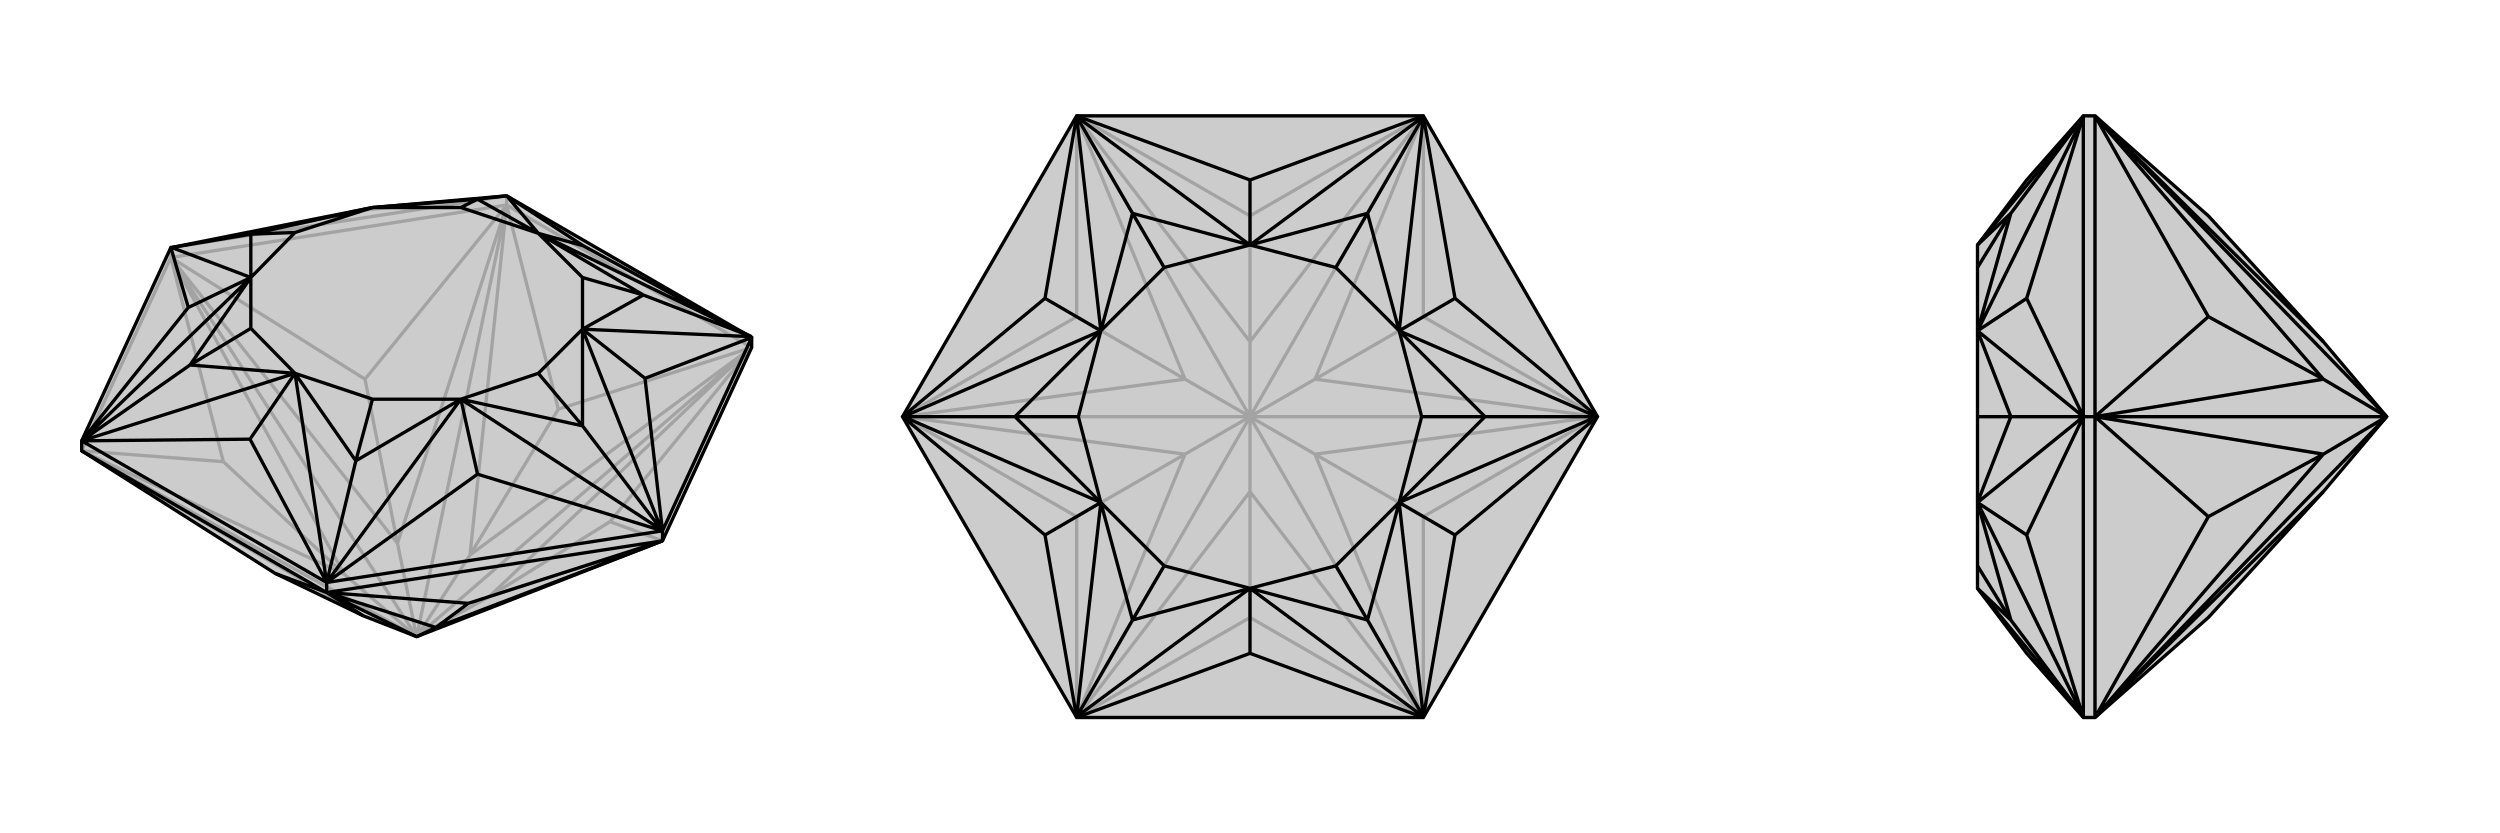
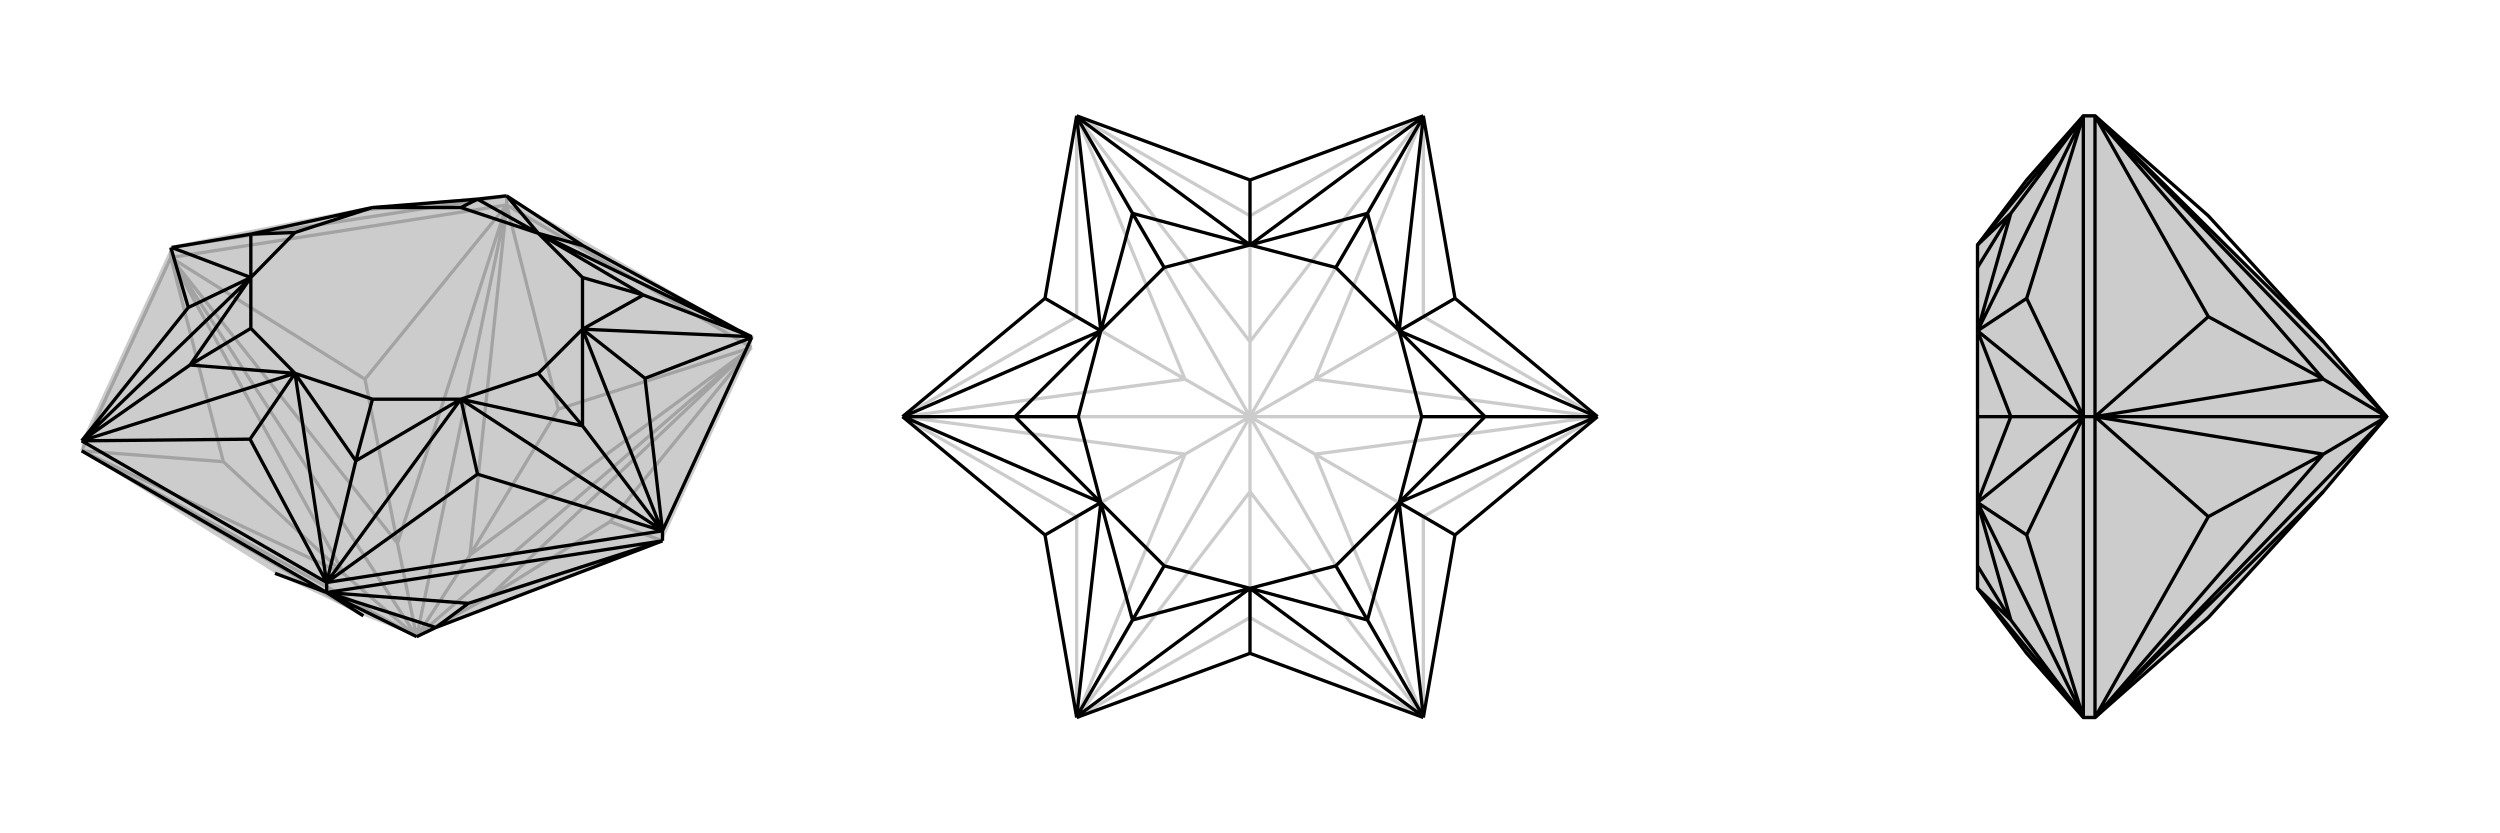
<svg xmlns="http://www.w3.org/2000/svg" viewBox="0 0 3000 1000">
  <g stroke="currentColor" stroke-width="4" fill="none" transform="translate(0 -33)">
    <path fill="currentColor" stroke="none" fill-opacity=".2" d="M447,282L608,268L608,268L902,438L902,450L795,682L500,797L436,772L330,721L98,574L98,562L205,330L206,330z" />
    <path stroke-opacity=".2" d="M427,286L205,330M427,286L608,268M427,286L447,282M500,797L587,749M500,797L902,450M500,797L564,699M500,797L608,279M500,797L477,685M500,797L205,342M500,797L413,722M500,797L98,574M205,330L608,268M205,330L205,342M608,268L608,279M902,450L608,279M608,279L205,342M205,342L98,574M795,682L587,749M795,682L732,659M587,749L902,450M902,450L732,659M587,749L732,659M902,450L564,699M902,450L670,524M564,699L608,279M608,279L670,524M564,699L670,524M608,279L477,685M608,279L438,488M477,685L205,342M205,342L438,488M477,685L438,488M205,342L413,722M205,342L268,587M413,722L98,574M98,574L268,587M413,722L268,587M98,574L436,772" />
-     <path d="M447,282L608,268L608,268L902,438L902,450L795,682L500,797L436,772L330,721L98,574L98,562L205,330L206,330z" />
    <path d="M700,328L902,438M774,487L902,438M902,437L902,438M774,487L795,670M774,487L699,428M573,602L795,670M794,669L795,670M573,602L392,732M573,602L553,512M300,560L392,732M392,732L392,732M300,560L98,562M300,560L354,481M226,402L98,562M98,562L98,562M226,402L205,330M226,402L301,366M700,328L608,268M700,328L646,313M902,437L646,313M902,437L699,428M902,437L772,387M794,669L699,428M794,669L553,512M794,669L699,544M392,732L553,512M392,732L354,481M392,732L427,586M98,562L354,481M98,562L301,366M98,562L228,471M206,330L301,366M206,330L301,314M608,268L646,313M608,268L573,272M646,313L772,387M772,387L699,428M772,387L699,366M699,428L699,544M699,544L553,512M699,544L646,481M553,512L427,586M354,481L427,586M427,586L447,512M354,481L228,471M228,471L301,366M228,471L301,427M301,366L301,314M301,314L447,282M301,314L354,312M447,282L573,272M646,313L573,272M573,272L553,282M646,313L699,366M699,428L699,366M699,428L646,481M553,512L646,481M553,512L447,512M354,481L447,512M354,481L301,427M301,366L301,427M301,366L354,312M447,282L354,312M447,282L553,282M646,313L553,282M500,797L392,744M500,797L523,786M392,732L98,562M902,438L795,670M392,732L795,670M392,732L392,744M795,670L795,682M392,744L98,574M392,744L795,682M392,744L436,772M392,744L330,721M392,744L523,786M392,744L562,757M523,786L795,682M795,682L562,757M523,786L562,757" />
  </g>
  <g stroke="currentColor" stroke-width="4" fill="none" transform="translate(1000 0)">
-     <path fill="currentColor" stroke="none" fill-opacity=".2" d="M292,861L83,500L292,139L708,139L917,500L708,861z" />
    <path stroke-opacity=".2" d="M500,500L708,861M500,500L578,545M500,500L917,500M500,500L578,455M500,500L708,139M500,500L500,410M500,500L292,139M500,500L422,455M500,500L83,500M500,500L422,545M500,500L500,590M500,500L292,861M708,861L500,590M708,861L500,741M708,861L578,545M708,861L708,620M578,545L917,500M917,500L708,620M578,545L708,620M917,500L578,455M917,500L708,380M578,455L708,139M708,139L708,380M578,455L708,380M708,139L500,410M708,139L500,259M500,410L292,139M292,139L500,259M500,410L500,259M292,139L422,455M292,139L292,380M422,455L83,500M83,500L292,380M422,455L292,380M83,500L422,545M83,500L292,620M422,545L292,861M292,861L292,620M422,545L292,620M292,861L500,590M292,861L500,741M500,590L500,741" />
-     <path d="M292,861L83,500L292,139L708,139L917,500L708,861z" />
    <path d="M500,216L708,139M746,358L708,139M708,140L708,139M746,358L917,500M746,358L679,397M746,642L917,500M916,500L917,500M746,642L708,861M746,642L679,603M500,784L708,861M708,860L708,861M500,784L292,861M500,784L500,706M254,642L292,861M292,860L292,861M254,642L83,500M254,642L321,603M254,358L83,500M84,500L83,500M254,358L292,139M254,358L321,397M500,216L292,139M500,216L500,294M292,140L292,139M708,140L500,294M708,140L679,397M708,140L641,256M916,500L679,397M916,500L679,603M916,500L782,500M708,860L679,603M708,860L500,706M708,860L641,744M292,860L500,706M292,860L321,603M292,860L359,744M84,500L321,603M84,500L321,397M84,500L218,500M292,140L321,397M292,140L500,294M292,140L359,256M500,294L641,256M641,256L679,397M641,256L603,321M679,397L782,500M782,500L679,603M782,500L706,500M679,603L641,744M500,706L641,744M641,744L603,679M500,706L359,744M359,744L321,603M359,744L397,679M321,603L218,500M218,500L321,397M218,500L294,500M321,397L359,256M500,294L359,256M359,256L397,321M500,294L603,321M679,397L603,321M679,397L706,500M679,603L706,500M679,603L603,679M500,706L603,679M500,706L397,679M321,603L397,679M321,603L294,500M321,397L294,500M321,397L397,321M500,294L397,321" />
  </g>
  <g stroke="currentColor" stroke-width="4" fill="none" transform="translate(2000 0)">
-     <path fill="currentColor" stroke="none" fill-opacity=".2" d="M373,706L373,679L373,603L373,500L373,397L373,321L373,294L432,216L500,139L514,139L650,259L788,410L864,500L788,590L650,741L514,861L500,861L432,784z" />
-     <path stroke-opacity=".2" d="M432,642L500,861M500,860L500,861M432,642L500,500M432,642L373,603M432,358L500,500M500,500L500,500M432,358L500,139M432,358L373,397M500,140L500,139M500,860L373,706M500,860L373,603M500,860L413,744M500,500L373,603M500,500L373,397M500,500L413,500M500,140L373,397M500,140L373,294M500,140L413,256M373,706L413,744M413,744L373,603M413,744L373,679M373,603L413,500M413,500L373,397M413,500L373,500M373,397L413,256M373,294L413,256M413,256L373,321M864,500L514,139M864,500L788,455M864,500L514,500M864,500L788,545M864,500L514,861M500,861L500,500M500,500L500,139M500,500L514,500M514,139L514,500M514,500L514,861M788,410L514,139M514,139L788,455M514,139L650,380M788,455L514,500M514,500L650,380M788,455L650,380M514,500L788,545M514,500L650,620M788,545L514,861M514,861L650,620M788,545L650,620M514,861L788,590" />
+     <path fill="currentColor" stroke="none" fill-opacity=".2" d="M373,706L373,679L373,603L373,500L373,397L373,321L373,294L432,216L500,139L514,139L788,410L864,500L788,590L650,741L514,861L500,861L432,784z" />
    <path d="M373,706L373,679L373,603L373,500L373,397L373,321L373,294L432,216L500,139L514,139L650,259L788,410L864,500L788,590L650,741L514,861L500,861L432,784z" />
    <path d="M432,358L500,139M500,140L500,139M432,358L500,500M432,358L373,397M432,642L500,500M500,500L500,500M432,642L500,861M432,642L373,603M500,860L500,861M500,140L373,294M500,140L373,397M500,140L413,256M500,500L373,397M500,500L373,603M500,500L413,500M500,860L373,603M500,860L373,706M500,860L413,744M373,294L413,256M413,256L373,397M413,256L373,321M373,397L413,500M413,500L373,603M413,500L373,500M373,603L413,744M373,706L413,744M413,744L373,679M864,500L514,861M864,500L788,545M864,500L514,500M864,500L788,455M864,500L514,139M500,139L500,500M500,861L500,500M500,500L514,500M514,861L514,500M514,500L514,139M514,861L788,590M514,861L788,545M514,861L650,620M788,545L514,500M514,500L650,620M788,545L650,620M514,500L788,455M514,500L650,380M788,455L514,139M514,139L650,380M788,455L650,380M514,139L788,410" />
  </g>
</svg>